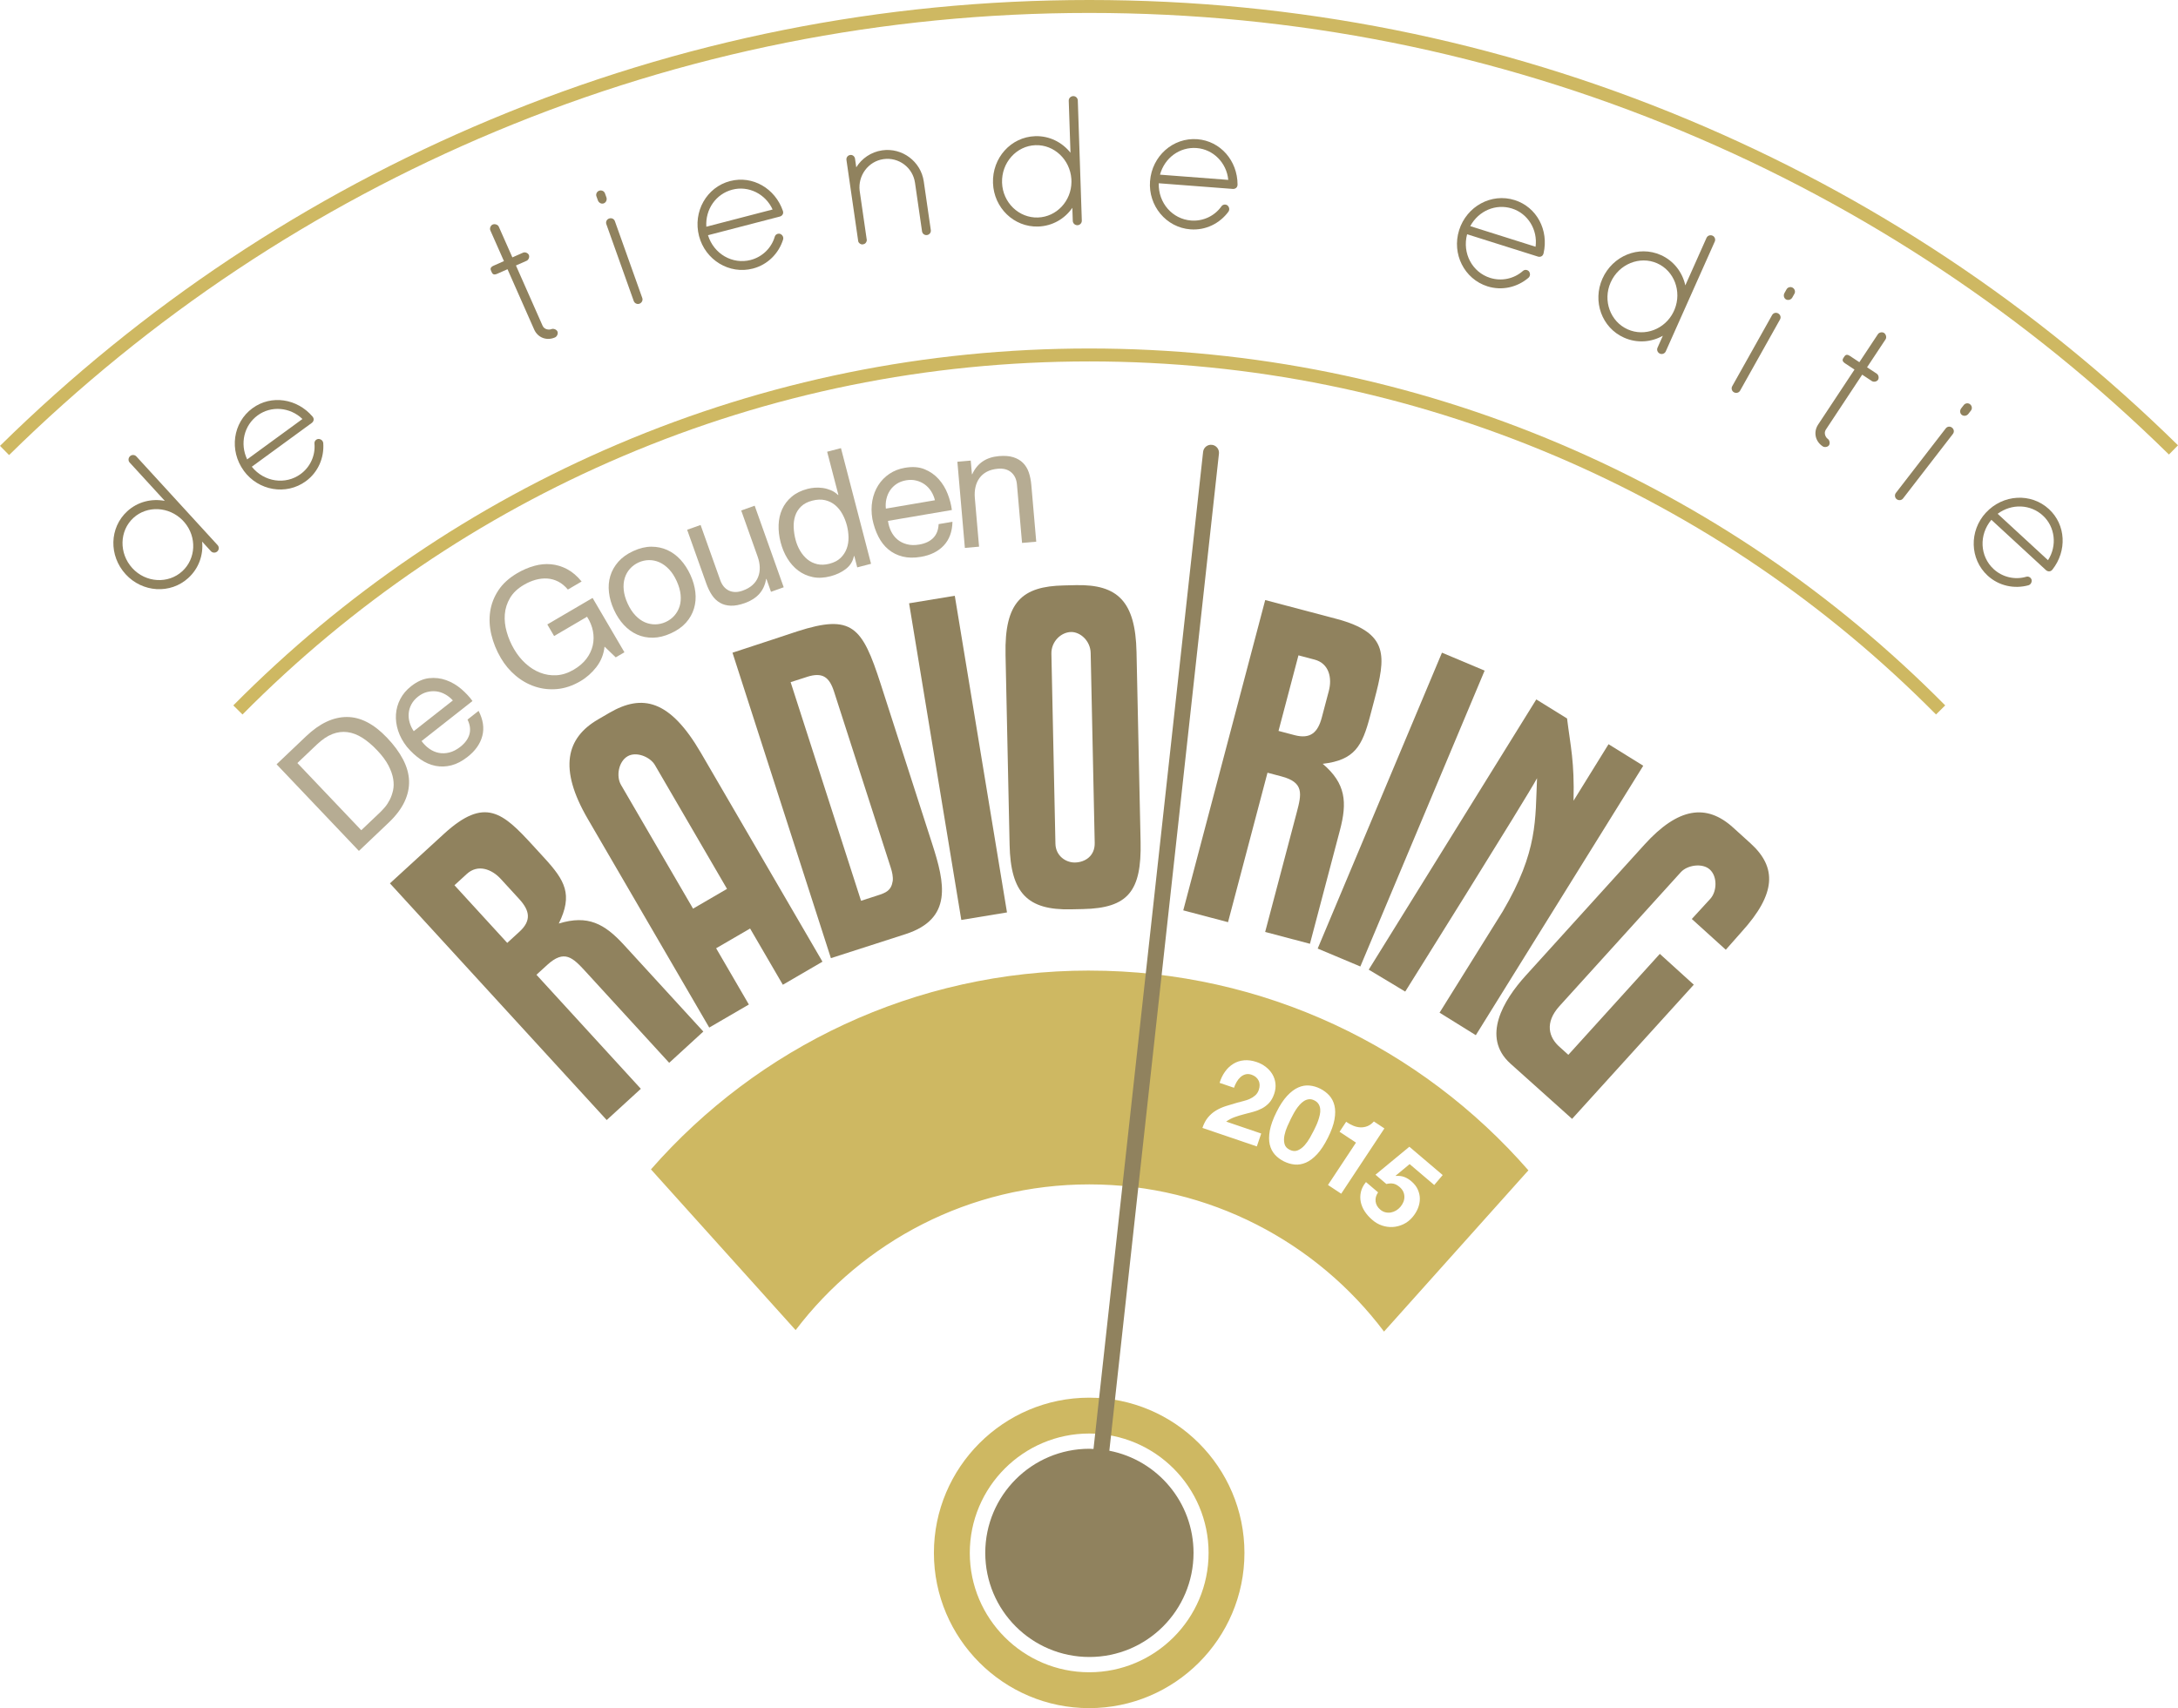
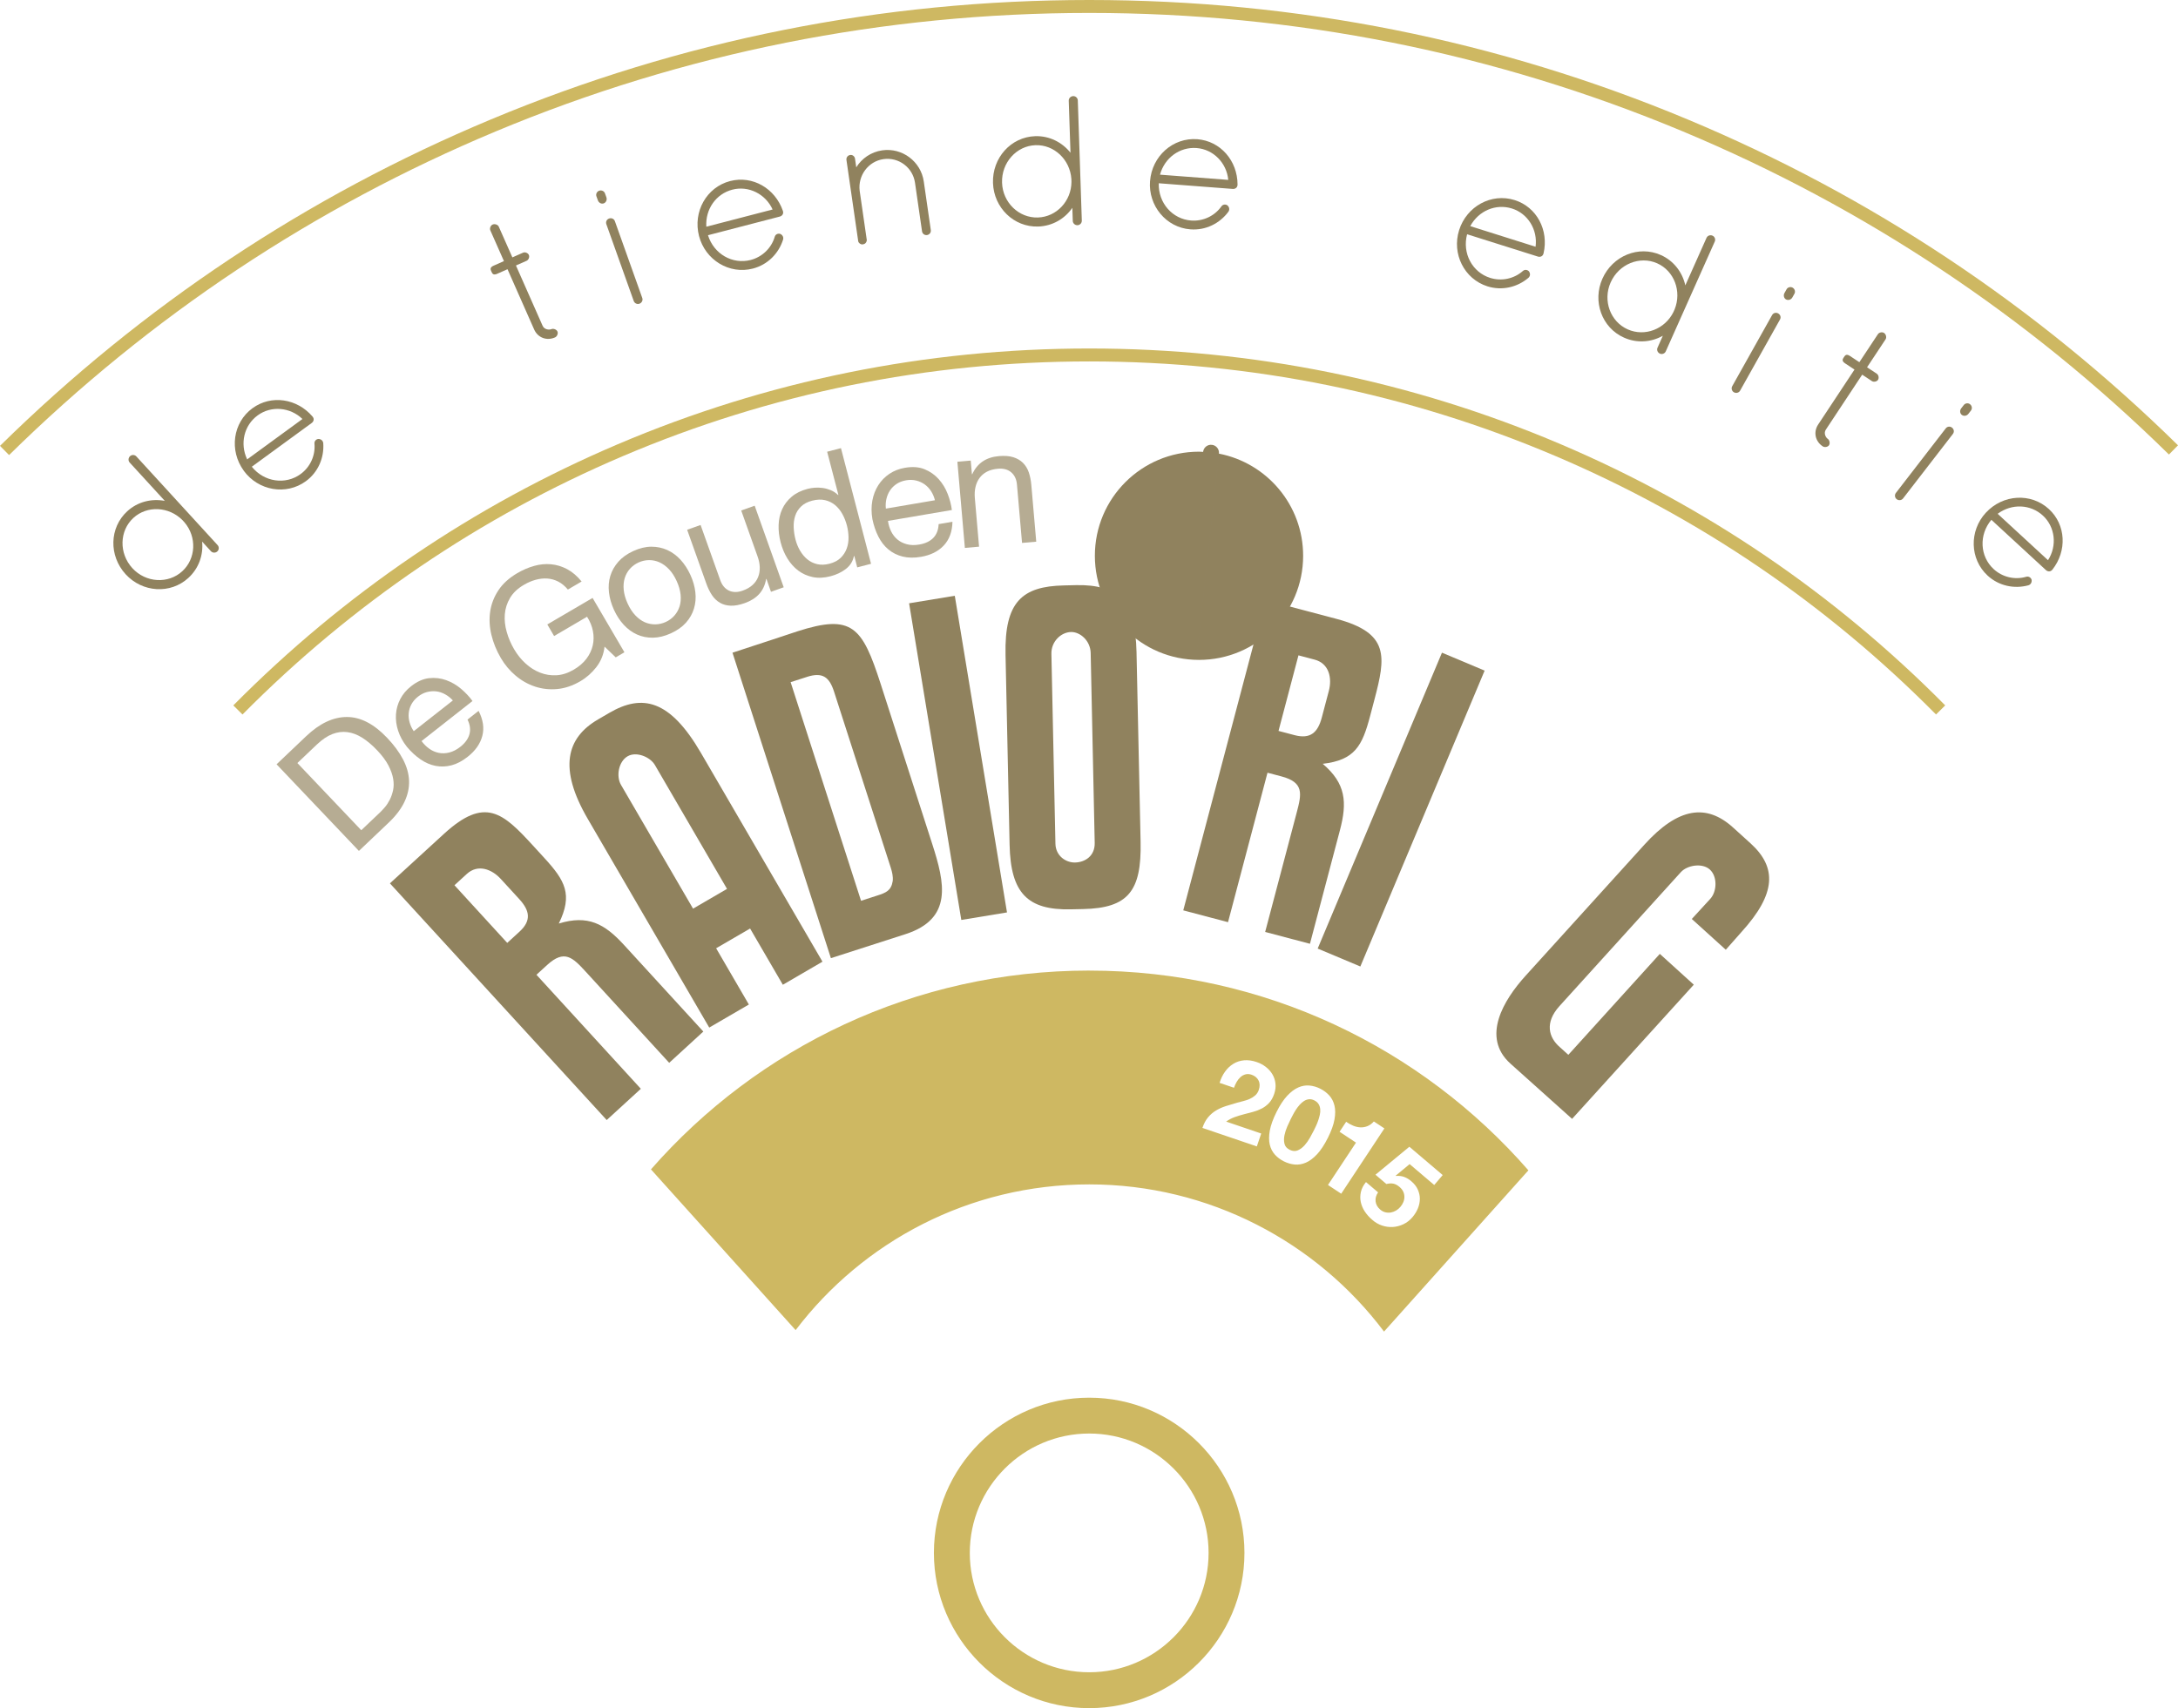
<svg xmlns="http://www.w3.org/2000/svg" id="EDITABLE_LOGO" data-name="EDITABLE LOGO" viewBox="0 0 988.22 775.21">
  <defs>
    <style>
      .cls-1 {
        fill: #90825e;
      }

      .cls-2 {
        fill: #b6ac93;
      }

      .cls-3 {
        fill: #ceb862;
      }
    </style>
  </defs>
  <g>
    <path class="cls-3" d="m598.28,501.1c-.41-.7-1.05-1.26-1.93-1.7-.88-.44-1.71-.61-2.5-.51-.79.1-1.53.37-2.22.82s-1.35,1.02-1.96,1.71c-.61.7-1.17,1.43-1.67,2.2s-.95,1.54-1.35,2.3c-.4.76-.74,1.42-1.01,1.96-.45.91-.97,2.02-1.55,3.34-.58,1.32-1.01,2.65-1.29,4-.28,1.35-.29,2.63-.01,3.82.27,1.2,1.06,2.12,2.36,2.77,1.33.67,2.56.75,3.7.26,1.13-.49,2.16-1.26,3.08-2.29.92-1.04,1.72-2.18,2.43-3.44.7-1.26,1.28-2.34,1.74-3.25.27-.54.59-1.21.96-1.99.37-.78.71-1.6,1.01-2.47.3-.87.56-1.75.76-2.66s.27-1.77.19-2.6c-.08-.83-.32-1.6-.73-2.29Z" />
    <path class="cls-3" d="m494.24,440.48c-79.3,0-150.44,34.92-198.88,90.23l65.64,72.95c30.55-40.19,78.86-66.14,133.24-66.14s103.22,26.23,133.73,66.8l65.51-73.18c-48.45-55.55-119.75-90.65-199.25-90.65Zm78.01,73.95l-1.99,5.86-24.69-8.4c.66-1.95,1.52-3.56,2.57-4.81,1.05-1.25,2.25-2.28,3.6-3.09,1.35-.81,2.83-1.47,4.46-2,1.62-.52,3.33-1.03,5.1-1.53.91-.26,1.87-.52,2.88-.76,1.01-.25,1.97-.57,2.88-.98.91-.41,1.73-.93,2.46-1.57s1.28-1.48,1.63-2.5c.55-1.63.52-3.07-.12-4.3-.63-1.23-1.69-2.1-3.16-2.6-.99-.34-1.91-.39-2.76-.16-.85.23-1.61.65-2.28,1.26-.67.61-1.25,1.34-1.74,2.2-.49.85-.88,1.73-1.19,2.62l-6.53-2.22c.59-1.94,1.42-3.65,2.49-5.13s2.33-2.66,3.78-3.54c1.44-.88,3.06-1.41,4.85-1.57,1.79-.16,3.69.1,5.71.79,1.54.52,2.92,1.26,4.15,2.22,1.23.95,2.22,2.06,2.97,3.32.75,1.26,1.22,2.65,1.39,4.17.18,1.53-.01,3.11-.57,4.74-.58,1.7-1.34,3.06-2.3,4.09s-2.05,1.87-3.26,2.51c-1.22.64-2.53,1.15-3.92,1.53-1.4.38-2.8.75-4.21,1.11-1.41.36-2.81.79-4.19,1.28s-2.69,1.18-3.91,2.05l15.9,5.41Zm25.36,9.39c-1.69,1.82-3.39,3.1-5.09,3.83-1.71.73-3.4,1.02-5.08.86-1.68-.16-3.32-.64-4.92-1.44-1.57-.79-2.93-1.8-4.06-3.05s-1.91-2.77-2.34-4.57c-.42-1.8-.41-3.92.03-6.37.45-2.44,1.46-5.25,3.05-8.43,1.54-3.09,3.15-5.53,4.82-7.32,1.67-1.79,3.35-3.06,5.05-3.8,1.69-.74,3.38-1.03,5.06-.87,1.68.16,3.31.63,4.88,1.42,1.6.8,2.97,1.83,4.11,3.08s1.92,2.78,2.36,4.58.44,3.92.01,6.33-1.42,5.16-2.96,8.25c-1.59,3.18-3.23,5.68-4.91,7.5Zm10.94,17.94l-6.01-3.97,12.71-19.22-7.45-4.93,2.99-4.53c1.03.72,2.09,1.31,3.18,1.77s2.18.71,3.27.76c1.08.05,2.15-.13,3.19-.54,1.04-.41,2.02-1.12,2.93-2.14l4.78,3.16-19.59,29.63Zm42.22-3.94l-11.18-9.5-6.31,5.23v.14c1.39-.11,2.65.03,3.77.43,1.12.4,2.23,1.06,3.31,1.98,1.34,1.14,2.32,2.39,2.93,3.76.61,1.37.93,2.76.93,4.19s-.28,2.86-.86,4.3c-.58,1.44-1.41,2.79-2.48,4.05-1.18,1.39-2.55,2.46-4.11,3.2-1.56.74-3.17,1.16-4.83,1.26-1.66.1-3.3-.13-4.92-.68-1.62-.55-3.1-1.42-4.44-2.61-1.31-1.12-2.42-2.36-3.33-3.73-.9-1.37-1.51-2.81-1.83-4.32-.32-1.51-.29-3.04.06-4.58.35-1.54,1.12-3.03,2.3-4.47l5.49,4.67c-.92,1.35-1.3,2.73-1.12,4.14.17,1.41.88,2.65,2.12,3.7.72.61,1.5,1.02,2.33,1.21.83.2,1.65.23,2.46.09.8-.14,1.58-.43,2.34-.87.76-.45,1.42-1,1.99-1.67.59-.7,1.05-1.44,1.37-2.24s.47-1.6.45-2.41c-.02-.82-.2-1.59-.55-2.33-.35-.74-.9-1.43-1.64-2.06-.98-.83-1.93-1.34-2.84-1.51s-1.96-.12-3.14.16l-4.95-4.21,15.38-12.7,15.12,12.85-3.84,4.52Z" />
  </g>
  <path class="cls-3" d="m440.02,704.77c0-29.87,24.31-54.18,54.18-54.18s54.17,24.31,54.17,54.18c0,29.87-24.3,54.17-54.17,54.17s-54.18-24.3-54.18-54.17m-16.28,0c0,38.85,31.61,70.45,70.45,70.45,38.85,0,70.45-31.6,70.45-70.45,0-38.85-31.6-70.45-70.45-70.45s-70.45,31.61-70.45,70.45" />
-   <path class="cls-1" d="m503.34,658.4l49.73-452.53c.21-1.98-1.21-3.77-3.2-3.99-1.99-.22-3.77,1.21-3.99,3.2l-49.73,452.52c-.62-.02-1.23-.09-1.86-.09-26.09,0-47.25,21.15-47.25,47.25,0,26.1,21.15,47.25,47.25,47.25,26.1,0,47.25-21.15,47.25-47.25,0-23-16.44-42.14-38.2-46.36" />
+   <path class="cls-1" d="m503.34,658.4l49.73-452.53c.21-1.98-1.21-3.77-3.2-3.99-1.99-.22-3.77,1.21-3.99,3.2c-.62-.02-1.23-.09-1.86-.09-26.09,0-47.25,21.15-47.25,47.25,0,26.1,21.15,47.25,47.25,47.25,26.1,0,47.25-21.15,47.25-47.25,0-23-16.44-42.14-38.2-46.36" />
  <path class="cls-2" d="m440.45,209.03l.54,6.2.15-.02c2.26-4.97,6.29-7.71,12.09-8.21,2.57-.22,4.74-.06,6.52.5,1.78.56,3.25,1.42,4.42,2.59,1.17,1.17,2.04,2.6,2.62,4.3.58,1.7.96,3.61,1.15,5.73l2.23,25.72-6.44.56-2.31-26.49c-.21-2.42-1.09-4.27-2.62-5.57-1.53-1.29-3.53-1.83-6-1.61-1.96.17-3.64.62-5.02,1.35-1.39.73-2.5,1.7-3.37,2.89-.86,1.19-1.46,2.56-1.81,4.09-.35,1.53-.44,3.18-.29,4.94l1.92,22.1-6.44.56-3.4-39.1,6.06-.53Z" />
  <path class="cls-2" d="m425.89,237.85c-.12,2.64-.93,4.73-2.44,6.28-1.51,1.54-3.62,2.54-6.31,3-2.1.36-3.98.32-5.65-.12-1.67-.44-3.11-1.16-4.31-2.17-1.19-1.01-2.15-2.24-2.86-3.69-.71-1.45-1.18-3.03-1.42-4.75l28.99-4.94c-.3-2.36-.93-4.8-1.9-7.3-.96-2.5-2.32-4.74-4.07-6.7-1.75-1.96-3.88-3.46-6.39-4.49-2.51-1.04-5.49-1.26-8.94-.67-2.64.45-5,1.37-7.05,2.75-2.05,1.38-3.73,3.1-5.05,5.18-1.31,2.07-2.21,4.41-2.69,7.02-.48,2.6-.47,5.37.03,8.32.6,2.93,1.5,5.58,2.71,7.95,1.19,2.37,2.72,4.32,4.57,5.85,1.85,1.54,4,2.61,6.44,3.22,2.44.61,5.21.65,8.3.13,4.39-.75,7.85-2.47,10.37-5.16,2.52-2.69,3.84-6.28,3.94-10.77l-6.29,1.08Zm-23.69-11.44c.33-1.42.87-2.71,1.65-3.87.78-1.16,1.78-2.14,3.01-2.95,1.23-.8,2.66-1.34,4.31-1.62,1.6-.27,3.11-.23,4.53.12,1.42.35,2.7.93,3.84,1.74,1.14.81,2.11,1.84,2.92,3.09.8,1.26,1.39,2.63,1.74,4.11l-22.26,3.8c-.16-1.52-.08-2.99.25-4.41Z" />
  <path class="cls-2" d="m381.58,203.38l-6.28,1.63,5.1,19.58-.17.05c-.98-.95-2.07-1.67-3.27-2.17-1.21-.5-2.43-.84-3.68-1.01-1.25-.18-2.46-.21-3.64-.12-1.17.1-2.25.27-3.23.53-2.89.75-5.29,1.94-7.2,3.56-1.91,1.62-3.35,3.51-4.33,5.68-.98,2.16-1.51,4.54-1.6,7.12-.09,2.59.22,5.23.92,7.92.7,2.69,1.73,5.15,3.09,7.35,1.36,2.21,3,4.03,4.92,5.47,1.92,1.44,4.11,2.41,6.56,2.93,2.46.51,5.16.38,8.1-.39,2.65-.69,4.95-1.79,6.91-3.29,1.96-1.51,3.18-3.45,3.66-5.82l.19-.05,1.32,5.15,6.27-1.63-13.65-52.48Zm2.58,45.61c-.58,1.59-1.5,2.99-2.75,4.21-1.26,1.21-2.94,2.1-5.05,2.64-2.01.52-3.87.59-5.56.2-1.7-.4-3.2-1.13-4.5-2.2-1.3-1.08-2.4-2.4-3.31-3.96-.91-1.57-1.59-3.23-2.04-5-.49-1.86-.76-3.72-.83-5.59-.07-1.86.16-3.6.69-5.2.52-1.6,1.41-3.01,2.67-4.23,1.26-1.22,2.93-2.1,5.04-2.64,2.16-.56,4.11-.63,5.84-.23,1.73.41,3.24,1.16,4.55,2.23,1.29,1.08,2.39,2.42,3.29,4.05.9,1.62,1.58,3.37,2.07,5.22.45,1.76.7,3.56.73,5.38.03,1.82-.25,3.53-.83,5.11Z" />
  <path class="cls-2" d="m172.59,368.54c.58-.56,1.27-1.3,2.07-2.23.79-.93,1.52-2.04,2.18-3.33.66-1.29,1.16-2.73,1.51-4.32.34-1.59.36-3.31.05-5.18-.31-1.87-1.03-3.89-2.15-6.07-1.13-2.18-2.84-4.48-5.14-6.9-2.23-2.35-4.46-4.23-6.68-5.65-2.22-1.41-4.47-2.28-6.76-2.58-2.28-.31-4.57-.02-6.87.87-2.29.89-4.65,2.48-7.07,4.78l-8.8,8.37,28.99,30.49,8.69-8.26Zm-33.61-34.48c6.05-5.75,12.17-8.64,18.37-8.66,6.2-.02,12.3,3.13,18.29,9.44,3.14,3.3,5.55,6.58,7.24,9.83,1.69,3.25,2.6,6.47,2.72,9.68.11,3.21-.59,6.41-2.1,9.59-1.51,3.18-3.9,6.33-7.17,9.43l-13.48,12.81-37.36-39.31,13.48-12.81Z" />
  <path class="cls-2" d="m217.14,322.63l-5.01,3.94c1.16,2.38,1.45,4.61.86,6.69-.59,2.08-1.96,3.97-4.11,5.66-1.67,1.32-3.35,2.18-5.02,2.59-1.67.42-3.28.47-4.81.16-1.53-.31-2.95-.93-4.27-1.87-1.32-.93-2.49-2.1-3.51-3.48l23.11-18.17c-1.39-1.94-3.11-3.77-5.16-5.52-2.05-1.74-4.31-3.06-6.78-3.95-2.47-.89-5.06-1.19-7.76-.9-2.7.29-5.43,1.51-8.17,3.67-2.11,1.66-3.74,3.59-4.88,5.78-1.14,2.19-1.8,4.51-1.97,6.96-.16,2.45.16,4.93.98,7.45.82,2.51,2.14,4.95,3.99,7.3,1.92,2.29,3.99,4.19,6.17,5.69,2.18,1.5,4.46,2.49,6.82,2.95,2.36.46,4.76.38,7.2-.25,2.44-.63,4.89-1.91,7.36-3.86,3.51-2.75,5.72-5.91,6.66-9.48.93-3.57.37-7.35-1.68-11.35Zm-29.4,9.22c-.86-1.26-1.5-2.6-1.89-4-.4-1.41-.53-2.8-.4-4.2.13-1.4.54-2.74,1.23-4.03.7-1.29,1.7-2.45,3.01-3.48,1.28-1,2.62-1.69,4.04-2.06,1.42-.37,2.82-.47,4.21-.31,1.39.17,2.73.61,4.04,1.34,1.31.72,2.47,1.65,3.5,2.78l-17.75,13.95Z" />
  <path class="cls-2" d="m270.6,302.75c-2.09,2.66-4.5,4.79-7.25,6.4-3.5,2.05-7,3.23-10.51,3.56-3.51.32-6.86-.05-10.07-1.11-3.2-1.06-6.14-2.71-8.81-4.97-2.68-2.25-4.9-4.91-6.7-7.97-2-3.41-3.43-6.93-4.3-10.56-.87-3.63-1.05-7.15-.55-10.56.5-3.41,1.74-6.61,3.71-9.61,1.97-3,4.82-5.59,8.53-7.78,2.53-1.48,5.1-2.59,7.71-3.32,2.6-.73,5.15-.98,7.67-.74,2.51.23,4.94.97,7.29,2.21,2.34,1.24,4.53,3.11,6.58,5.61l-6.23,3.65c-1.36-1.61-2.83-2.82-4.41-3.63-1.59-.8-3.24-1.26-4.95-1.37-1.71-.11-3.47.08-5.26.57-1.8.5-3.57,1.25-5.32,2.28-2.85,1.66-4.95,3.66-6.32,5.99-1.37,2.32-2.15,4.8-2.36,7.41-.2,2.62.09,5.29.88,8.03.78,2.74,1.9,5.36,3.36,7.84,1.44,2.45,3.16,4.6,5.17,6.43,2.02,1.85,4.21,3.23,6.58,4.16,2.36.93,4.84,1.33,7.43,1.19,2.59-.14,5.2-.98,7.82-2.51,2.45-1.43,4.38-3.1,5.8-4.98,1.42-1.89,2.37-3.9,2.86-6.02.49-2.14.51-4.32.08-6.56-.43-2.23-1.32-4.4-2.66-6.49l-14.95,8.76-3.08-5.26,20.54-12.03,14.45,24.66-3.95,2.31-5.07-4.87c-.4,3.53-1.64,6.62-3.72,9.28" />
  <path class="cls-2" d="m315.5,268.76c-.29-2.59-1.04-5.21-2.24-7.84-1.2-2.63-2.69-4.92-4.46-6.86-1.78-1.94-3.79-3.42-6.03-4.44-2.24-1.01-4.66-1.51-7.24-1.51-2.59.01-5.31.66-8.17,1.97-2.81,1.28-5.08,2.9-6.8,4.85-1.72,1.96-2.94,4.11-3.65,6.47-.71,2.35-.91,4.84-.6,7.46.3,2.62,1.06,5.25,2.25,7.87,1.2,2.63,2.68,4.91,4.45,6.83,1.77,1.92,3.77,3.39,6.01,4.4,2.24,1.01,4.67,1.49,7.26,1.45,2.6-.04,5.3-.7,8.11-1.98,2.85-1.3,5.14-2.91,6.86-4.84,1.71-1.92,2.92-4.06,3.63-6.42.71-2.36.92-4.83.62-7.43Zm-7.16,6.45c-.5,1.59-1.3,2.99-2.38,4.21-1.09,1.22-2.4,2.18-3.92,2.87-1.52.69-3.1,1.05-4.73,1.07-1.63.02-3.21-.3-4.74-.96-1.53-.67-2.96-1.71-4.3-3.13-1.35-1.42-2.51-3.21-3.5-5.38-.99-2.16-1.57-4.22-1.77-6.17-.19-1.94-.04-3.72.45-5.33.49-1.61,1.28-3.03,2.37-4.25,1.09-1.22,2.4-2.18,3.91-2.87,1.52-.69,3.1-1.05,4.74-1.07,1.63-.02,3.22.32,4.76,1,1.53.69,2.98,1.74,4.32,3.16,1.35,1.42,2.51,3.21,3.49,5.37.99,2.17,1.57,4.22,1.77,6.17.19,1.94.03,3.71-.46,5.3Z" />
  <path class="cls-2" d="m355.59,266.53l-13.17-37.02-6.11,2.17,7.44,20.9c.6,1.67.92,3.29.97,4.86.05,1.57-.19,3.04-.73,4.41-.53,1.37-1.37,2.59-2.53,3.64-1.15,1.06-2.66,1.92-4.51,2.58-2.33.83-4.41.81-6.22-.04-1.81-.86-3.12-2.44-3.93-4.73l-8.92-25.04-6.1,2.17,8.67,24.34c.71,2,1.56,3.76,2.55,5.26.99,1.5,2.2,2.67,3.63,3.51,1.43.84,3.07,1.29,4.92,1.35,1.85.07,3.99-.33,6.42-1.19,2.72-.97,4.89-2.35,6.51-4.13,1.62-1.79,2.67-4.06,3.14-6.81l.13-.05,2.07,5.88,5.76-2.05Z" />
  <path class="cls-1" d="m596.43,299.35l-7.28-1.93-9.05,34.3,7.28,1.92c7.28,1.92,10.59-1.3,12.36-8.01l3.19-12.07c1.52-5.75.21-12.44-6.49-14.21m-2.08,128.98l-20.32-5.37s14.27-54.03,14.32-54.22c2.23-8.43,3.4-13.66-6.94-16.38l-6.32-1.67-17.91,67.83-20.31-5.36,37.18-140.83,32.19,8.5c24.34,6.43,22.51,17.22,17.35,36.77-.4,1.53-1.97,7.47-1.97,7.47-3.54,13.41-6.89,19.9-21.48,21.58,10.55,8.94,11.16,17.51,7.81,30.16-4.54,17.23-9.11,34.48-13.6,51.53" />
  <polygon class="cls-1" points="617.23 438.63 673.62 304.35 654.26 296.21 597.87 430.5 617.23 438.63" />
  <path class="cls-1" d="m713.3,507.82l55.22-60.93-15.41-13.98-41.51,45.81-3.82-3.45c-5.12-4.38-7-11.16-.22-18.65l55.09-60.8c2.93-3.23,9.74-4.27,13.13-1.21,3.52,3.19,3.29,9.94.23,13.31l-8.39,9.15,15.42,13.96,7.17-8.11c15.71-17.32,16.09-29.26,4.06-40.18l-7.94-7.19c-12.04-10.91-24.86-9.15-40.16,7.73l-54.02,59.61c-9.98,11.03-20.1,27.79-6.88,39.77l28.03,25.13,55.22-60.93" />
-   <path class="cls-1" d="m697.06,317.43l-76.03,122.64,16.56,9.95s55.22-88.2,59.81-96.84c-.87,18.6.57,32.98-15.57,60.44l-28.66,45.97,16.45,10.22,75.97-122.29-15.75-9.77-15.88,25.65c.45-17.84-1.36-24.55-2.94-37.33l-13.97-8.65Z" />
  <path class="cls-1" d="m297.17,347.23c-2.19-3.77-8.48-6.29-12.41-4-4.11,2.39-5.28,9.03-3,12.97l32.7,56.18,15.41-8.97-32.7-56.18Zm58.02,99.68l-14.85-25.51-15.41,8.96,14.85,25.53-17.98,10.46-55.12-94.71c-13.36-22.95-9.71-36.77,4.68-45.14l5.13-2.99c14.9-8.67,27.41-6.1,41.57,18.23l55.12,94.71-17.98,10.47Z" />
  <path class="cls-1" d="m366.08,307.23l-7.35,2.36,31.95,99.22,7.36-2.38c3.97-1.26,6.35-2.25,7.02-6.63.21-1.94-.27-4.07-.88-5.96l-25.76-79.98c-2.14-6.6-5.18-8.95-12.35-6.64m44.69,116.76c-11.13,3.59-22.44,7.23-33.76,10.87l-44.65-138.63c9.81-3.16,29.37-9.67,29.37-9.67,24.9-8.02,29.47-2.19,37.86,23.83l23.39,72.62c5.71,17.72,9.49,33.99-12.2,40.98" />
  <rect class="cls-1" x="424.2" y="271.1" width="21.01" height="145.65" transform="translate(-50.16 75.3) rotate(-9.36)" />
  <path class="cls-1" d="m494.87,296.35c-.12-5.55-4.76-9.61-8.92-9.52-4.56.1-9.03,4.35-8.9,9.9l1.83,86.18c.12,5.55,4.75,8.62,8.9,8.53,4.55-.1,9.06-2.97,8.92-8.91l-1.83-86.19Zm-3.47,116.22l-5.55.12c-19.62.41-27.31-7.34-27.77-29.34l-1.84-86.18c-.51-23.97,7.46-31.08,26.49-31.48l5.54-.13c18.82-.39,26.92,7.36,27.4,30.34l1.85,86.19c.48,22.38-5.7,30.05-26.11,30.48" />
  <path class="cls-1" d="m211.75,396.68l-5.55,5.08,23.95,26.16,5.55-5.08c5.55-5.09,4.63-9.61-.05-14.74l-8.44-9.21c-4.01-4.38-10.35-6.91-15.46-2.22m107.37,71.49l-15.49,14.19s-37.74-41.21-37.87-41.36c-5.9-6.43-9.65-10.24-17.54-3.01l-4.82,4.41,47.37,51.75-15.49,14.18-98.36-107.42,24.55-22.49c18.57-16.99,26.66-9.62,40.31,5.29,1.08,1.17,5.22,5.7,5.22,5.7,9.36,10.23,13.02,16.56,6.54,29.74,13.22-4.05,20.75.08,29.59,9.72,12.04,13.15,24.08,26.31,36,39.31" />
  <path class="cls-3" d="m110.03,324.27l-4.17-4.13c50.27-50.76,108.94-90.63,174.38-118.5,67.75-28.85,139.75-43.48,214-43.48s146.25,14.63,213.99,43.48c65.43,27.87,124.1,67.73,174.37,118.49l-4.17,4.13c-49.73-50.21-107.77-89.65-172.5-117.22-67.01-28.54-138.24-43.01-211.7-43.01s-144.69,14.47-211.7,43.01c-64.73,27.57-122.77,67.01-172.51,117.23Z" />
  <path class="cls-3" d="m4.12,206.53l-4.12-4.18c64.55-63.51,139.45-113.33,222.62-148.1C308.72,18.25,400.11,0,494.24,0s185.39,18.23,271.45,54.18c83.12,34.72,157.99,84.49,222.53,147.92l-4.11,4.18c-64-62.9-138.25-112.26-220.68-146.69C678.09,23.94,587.52,5.87,494.24,5.87s-183.97,18.1-269.36,53.79C142.41,94.14,68.13,143.55,4.12,206.53Z" />
  <g>
    <path class="cls-1" d="m91.7,245.79c.63,6.01-1.48,12.15-6.24,16.5-8.15,7.47-20.86,6.61-28.44-1.66-7.69-8.4-7.43-21.13.72-28.6,4.75-4.36,11.1-5.85,17.04-4.71l-15.95-17.41c-.74-.8-.68-2.11.19-2.9.8-.73,2.1-.68,2.84.12l23.87,26.06.57.62,12.44,13.59c.74.8.68,2.1-.12,2.84-.86.79-2.17.73-2.9-.07l-4.02-4.38Zm-7.98-8.71l-.9-.99c-6.19-6.26-16.06-6.75-22.3-1.04-6.36,5.83-6.63,16.07-.47,22.8,6.11,6.67,16.28,7.23,22.64,1.41,6.24-5.71,6.67-15.53,1.03-22.18Z" />
    <path class="cls-1" d="m110.62,213.65c-6.72-9.2-4.98-21.87,3.94-28.39,8.52-6.22,20.22-4.4,27.22,3.76l.05.07.15.2c.64.88.34,2.03-.54,2.67l-27.19,19.86c5.62,6.99,15.31,8.32,22.14,3.33,4.4-3.21,6.77-8.47,6.29-13.82-.12-1.16.8-2.03,1.77-2.12,1.14,0,2.1.75,2.22,1.9.47,6.61-2.29,13.19-7.91,17.29-8.93,6.52-21.53,4.32-28.15-4.74Zm1.52-5.16l25.09-18.33c-5.63-5.43-14.21-6.11-20.3-1.66-6.22,4.54-8.17,12.81-4.79,19.99Z" />
    <path class="cls-1" d="m239.96,115.71c.41.92-.11,2.24-1.03,2.65l-4.83,2.13,12.09,27.35c.81,1.84,3.06,1.94,3.98,1.54.92-.41,2.36.15,2.76,1.07.41.92-.18,2.28-1.1,2.68-3.75,1.66-7.81.16-9.47-3.6l-12.09-27.35-4.67,2.07c-1.84.81-2.24-.11-2.65-1.03-.41-.92-.81-1.84,1.03-2.65l4.67-2.07-6.17-13.94c-.41-.92.11-2.24,1.03-2.65,1-.44,2.4.04,2.8.96l6.17,13.94,4.83-2.13c.92-.41,2.24.11,2.65,1.03Z" />
    <path class="cls-1" d="m270.62,89.13c-.37-1.03.19-2.2,1.22-2.57,1.1-.39,2.28.16,2.65,1.19l.65,1.81c.39,1.1-.14,2.36-1.24,2.75-1.03.37-2.23-.27-2.62-1.38l-.65-1.81Zm4.5,12.62c-.39-1.1.19-2.2,1.22-2.57,1.1-.39,2.25.09,2.65,1.19l12.43,34.87c.37,1.03-.19,2.2-1.3,2.6-1.03.37-2.2-.19-2.57-1.22l-12.43-34.87Z" />
    <path class="cls-1" d="m317.17,107.12c-2.86-11.02,3.41-22.17,14.11-24.95,10.21-2.65,20.42,3.35,23.93,13.51l.02.08.06.24c.27,1.05-.43,2.02-1.48,2.29l-32.58,8.46c2.66,8.57,11.17,13.36,19.36,11.24,5.27-1.37,9.42-5.39,10.93-10.54.31-1.12,1.49-1.6,2.43-1.32,1.06.42,1.68,1.47,1.36,2.59-1.99,6.32-6.98,11.42-13.71,13.17-10.7,2.78-21.61-3.9-24.43-14.77Zm3.31-4.23l30.07-7.81c-3.23-7.12-10.97-10.91-18.26-9.01-7.46,1.94-12.31,8.91-11.81,16.83Z" />
    <path class="cls-1" d="m415.16,82.93c-.99-6.88-7.36-11.71-14.32-10.71-6.88.99-11.62,7.43-10.79,14.34l3.19,22.05.05.33c-.03.34-.07.69-.28.97-.26.54-.8.88-1.38.96l-.5.07c-.6-.08-1.16-.42-1.48-.89-.1-.07-.11-.15-.12-.24-.01-.08-.11-.15-.11-.15l-.07-.5-3.19-22.05-.1-.66-2-13.84c-.16-1.08.54-2.11,1.7-2.28,1.08-.16,2.04.64,2.19,1.71l.56,3.9c2.47-4,6.69-6.97,11.75-7.71,9.12-1.32,17.57,5.08,18.88,14.11l3.19,22.05c.17,1.16-.62,2.12-1.7,2.28-1.08.16-2.11-.54-2.28-1.7l-3.19-22.05Z" />
    <path class="cls-1" d="m486.54,94.33c-3.44,4.98-9.03,8.26-15.47,8.48-11.05.37-20.15-8.55-20.52-19.76-.38-11.38,8.1-20.88,19.15-21.25,6.45-.21,12.24,2.78,16.01,7.51l-.79-23.61c-.04-1.09.85-2.04,2.03-2.08,1.09-.04,2.04.85,2.08,1.94l1.18,35.32.03.84.61,18.41c.04,1.09-.85,2.04-1.94,2.08-1.17.04-2.12-.85-2.16-1.94l-.2-5.94Zm-.39-11.8l-.04-1.34c-.63-8.78-7.81-15.58-16.26-15.3-8.62.29-15.49,7.89-15.19,17.02.3,9.04,7.66,16.09,16.28,15.8,8.45-.28,15.17-7.46,15.21-16.18Z" />
    <path class="cls-1" d="m521.81,82.2c.87-11.36,10.42-19.87,21.45-19.02,10.52.81,18.23,9.8,18.25,20.55v.08s-.03.25-.03.25c-.08,1.09-1.06,1.77-2.15,1.68l-33.57-2.57c-.27,8.97,6.23,16.27,14.67,16.91,5.43.42,10.66-2.04,13.76-6.42.66-.96,1.93-1.03,2.72-.46.87.74,1.11,1.93.45,2.89-3.94,5.33-10.31,8.53-17.24,8-11.02-.84-19.17-10.71-18.32-21.9Zm4.51-2.93l30.98,2.37c-.75-7.79-6.83-13.88-14.35-14.45-7.68-.59-14.53,4.43-16.63,12.08Z" />
    <path class="cls-1" d="m662.04,104.46c3.43-10.86,14.66-16.98,25.21-13.65,10.06,3.17,15.53,13.68,13.11,24.16l-.03.08-.08.24c-.33,1.04-1.43,1.48-2.47,1.15l-32.11-10.13c-2.3,8.67,2.37,17.26,10.44,19.8,5.19,1.64,10.84.43,14.86-3.13.86-.78,2.11-.56,2.76.17.68.92.64,2.14-.22,2.92-5.04,4.29-11.98,5.97-18.61,3.88-10.54-3.33-16.24-14.78-12.86-25.48Zm5.06-1.83l29.63,9.35c1.04-7.75-3.5-15.07-10.69-17.34-7.35-2.32-15.16,1.01-18.94,7.99Z" />
    <path class="cls-1" d="m754.48,152.38c-5.27,2.97-11.73,3.48-17.62.85-10.1-4.5-14.37-16.5-9.8-26.75,4.64-10.4,16.43-15.23,26.52-10.73,5.89,2.63,9.79,7.85,11.1,13.76l9.62-21.57c.44-.99,1.66-1.46,2.73-.98.99.44,1.46,1.66,1.02,2.65l-14.4,32.28-.34.76-7.51,16.83c-.44.99-1.66,1.46-2.65,1.02-1.07-.48-1.54-1.69-1.09-2.69l2.42-5.43Zm4.81-10.79l.55-1.22c3.28-8.17-.21-17.43-7.93-20.87-7.88-3.51-17.38.32-21.1,8.65-3.69,8.26-.15,17.82,7.73,21.33,7.73,3.45,16.91-.07,20.76-7.89Z" />
    <path class="cls-1" d="m804.05,143c.57-1.02,1.79-1.3,2.74-.77,1.02.57,1.42,1.75.84,2.78l-18.1,32.29c-.53.95-1.79,1.3-2.81.73-.95-.53-1.3-1.79-.77-2.74l18.1-32.29Zm6.55-11.69c.53-.95,1.79-1.3,2.74-.77,1.02.57,1.38,1.83.84,2.78l-.94,1.68c-.57,1.02-1.87,1.45-2.89.88-.95-.53-1.26-1.86-.69-2.88l.94-1.68Z" />
    <path class="cls-1" d="m852.11,172.38c-.55.84-1.95,1.12-2.78.57l-4.4-2.91-16.49,24.94c-1.11,1.68.01,3.62.85,4.18.84.55,1.15,2.06.59,2.9-.55.84-2.02,1.08-2.85.52-3.42-2.26-4.34-6.49-2.08-9.91l16.49-24.94-4.26-2.82c-1.68-1.11-1.12-1.95-.57-2.78.55-.84,1.11-1.68,2.78-.57l4.26,2.82,8.41-12.71c.55-.84,1.95-1.12,2.78-.57.91.6,1.26,2.04.71,2.88l-8.41,12.71,4.4,2.91c.84.55,1.12,1.95.57,2.78Z" />
    <path class="cls-1" d="m882.84,194.42c.72-.93,1.96-1.03,2.82-.36.93.72,1.14,1.94.43,2.87l-22.63,29.3c-.67.86-1.96,1.03-2.89.31-.86-.66-1.03-1.96-.36-2.82l22.63-29.3Zm8.19-10.61c.67-.86,1.96-1.03,2.82-.36.93.72,1.09,2.01.43,2.87l-1.18,1.52c-.72.93-2.06,1.16-2.99.44-.86-.66-.98-2.02-.26-2.95l1.18-1.52Z" />
    <path class="cls-1" d="m901.04,232.69c7.72-8.38,20.49-9.14,28.62-1.64,7.76,7.15,8.24,18.99,1.6,27.44l-.06.06-.17.18c-.74.8-1.93.73-2.73,0l-24.76-22.82c-5.77,6.87-5.19,16.63,1.03,22.36,4,3.69,9.63,5,14.78,3.49,1.11-.34,2.15.39,2.43,1.32.22,1.12-.33,2.21-1.44,2.55-6.39,1.74-13.38.31-18.5-4.4-8.13-7.49-8.42-20.28-.81-28.54Zm5.35.49l22.85,21.06c4.24-6.58,3.23-15.13-2.31-20.24-5.67-5.22-14.16-5.53-20.54-.82Z" />
  </g>
</svg>